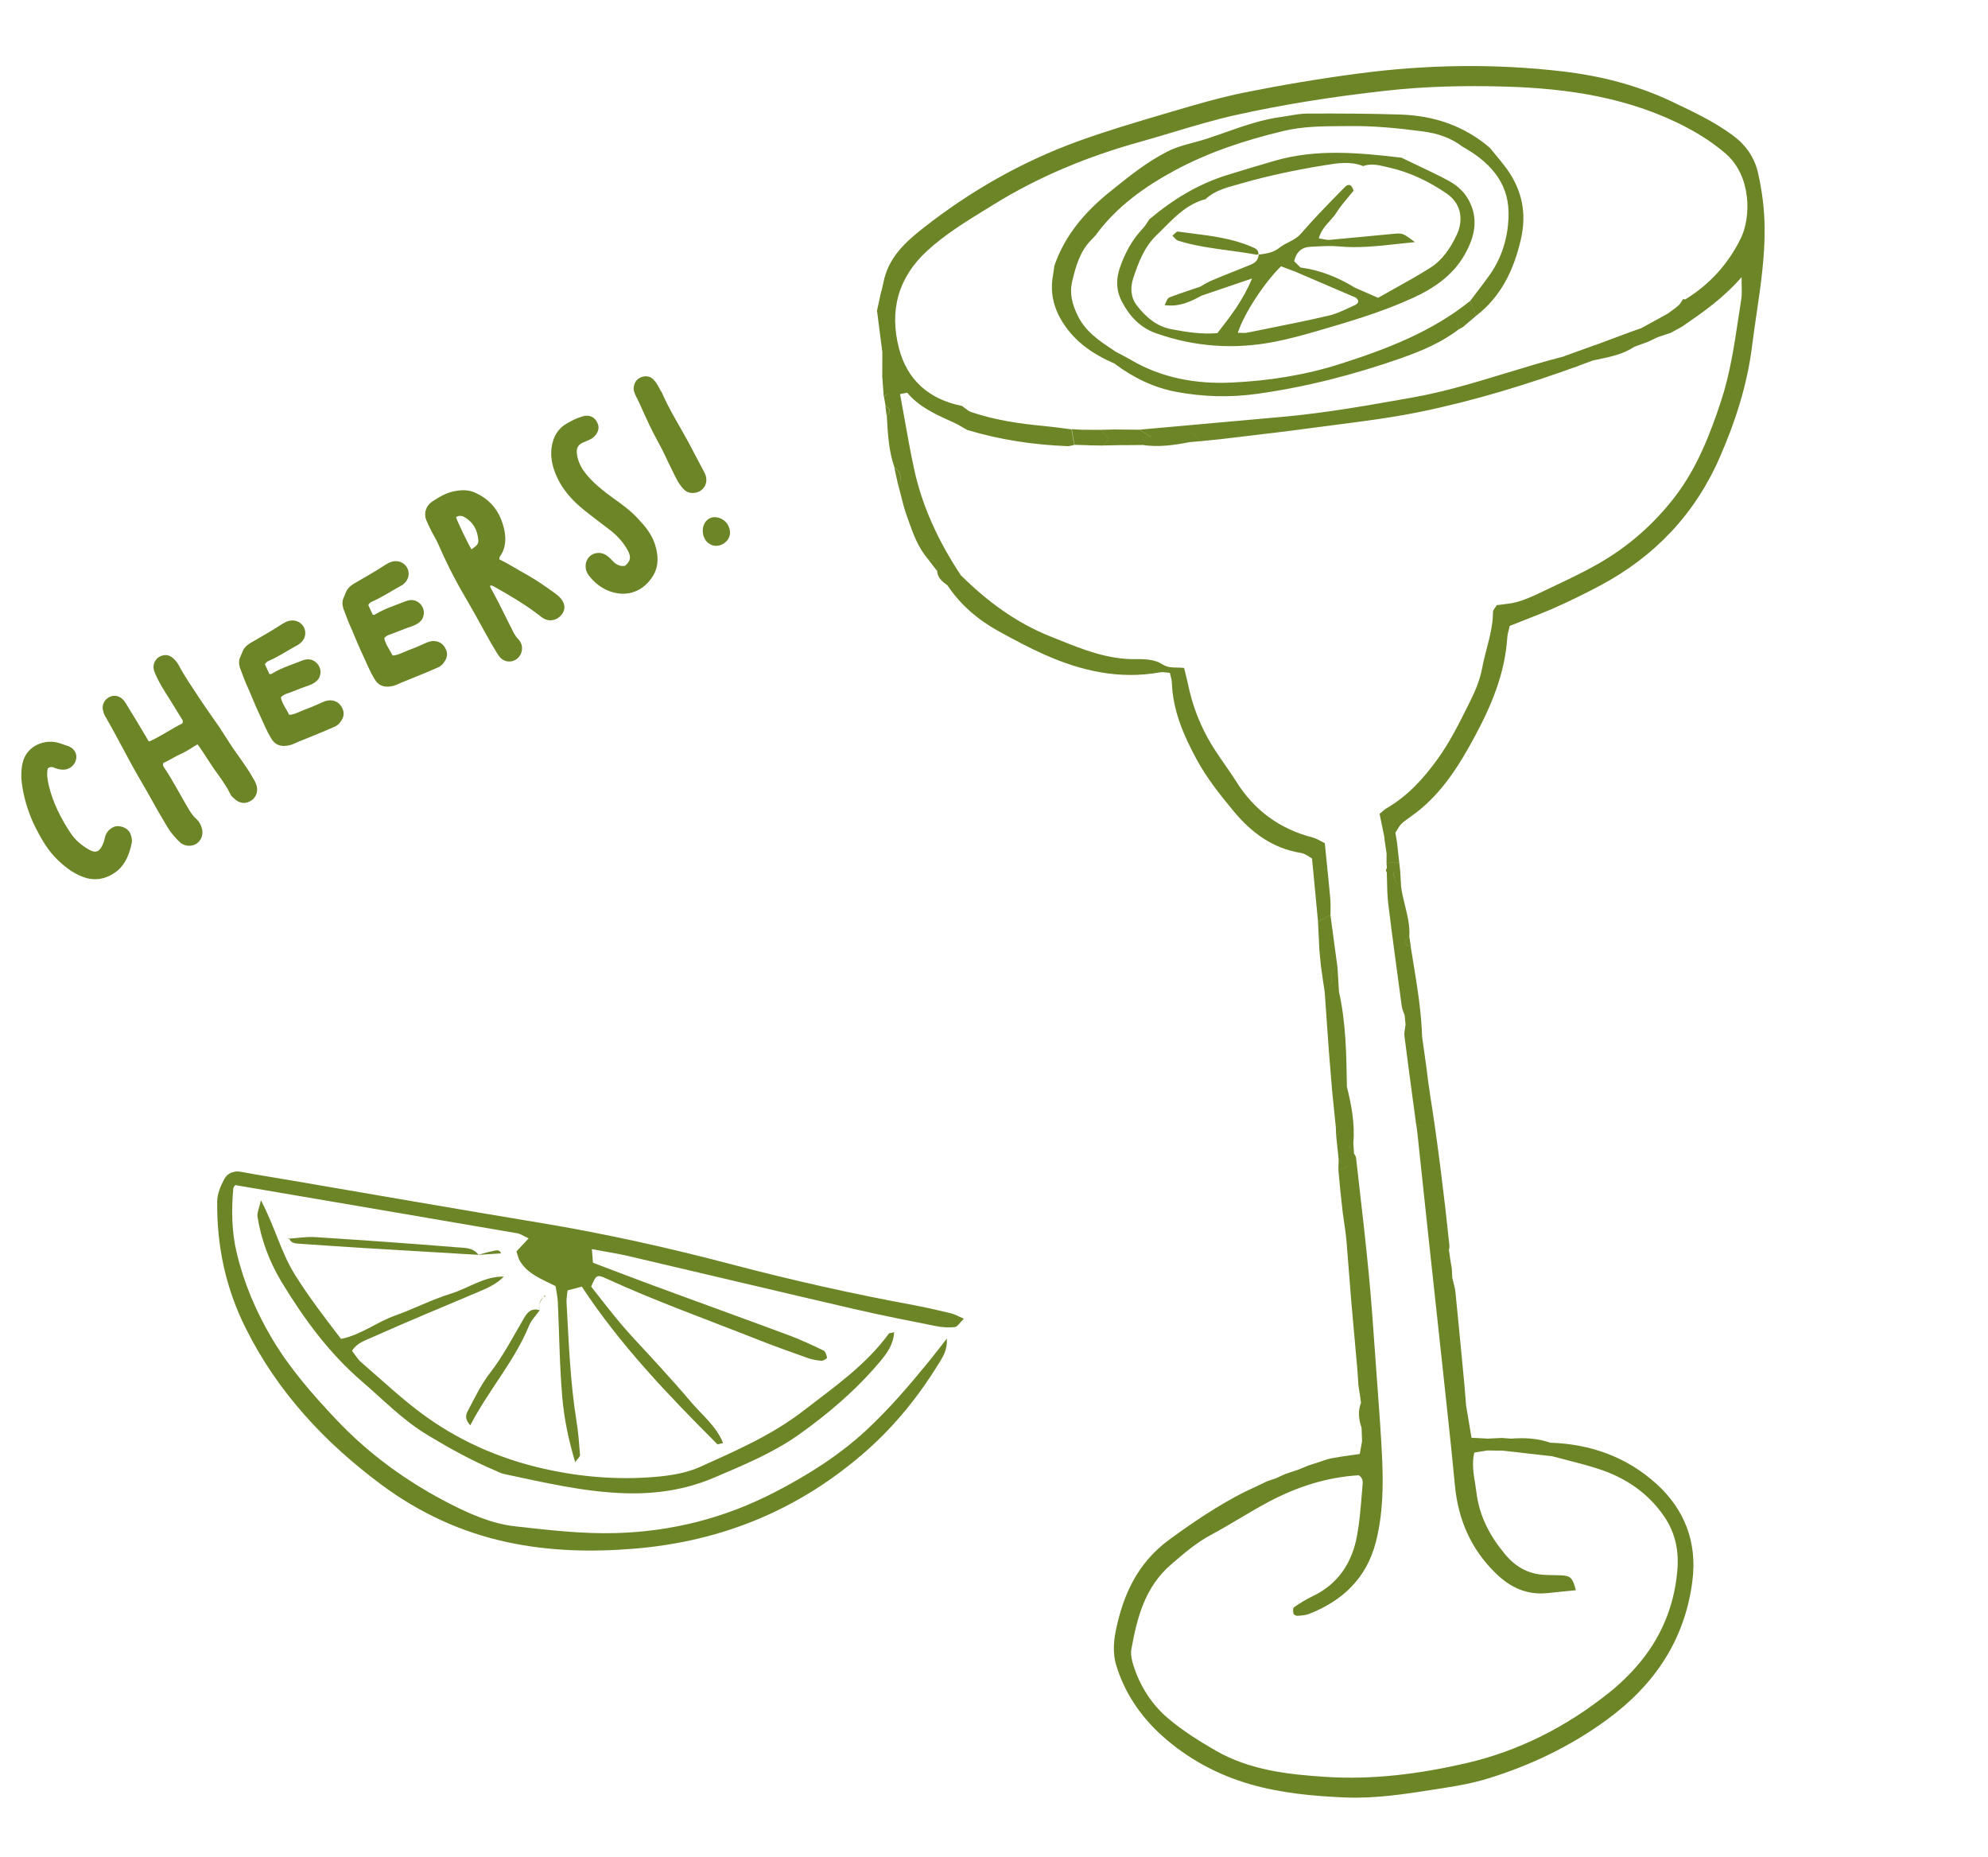
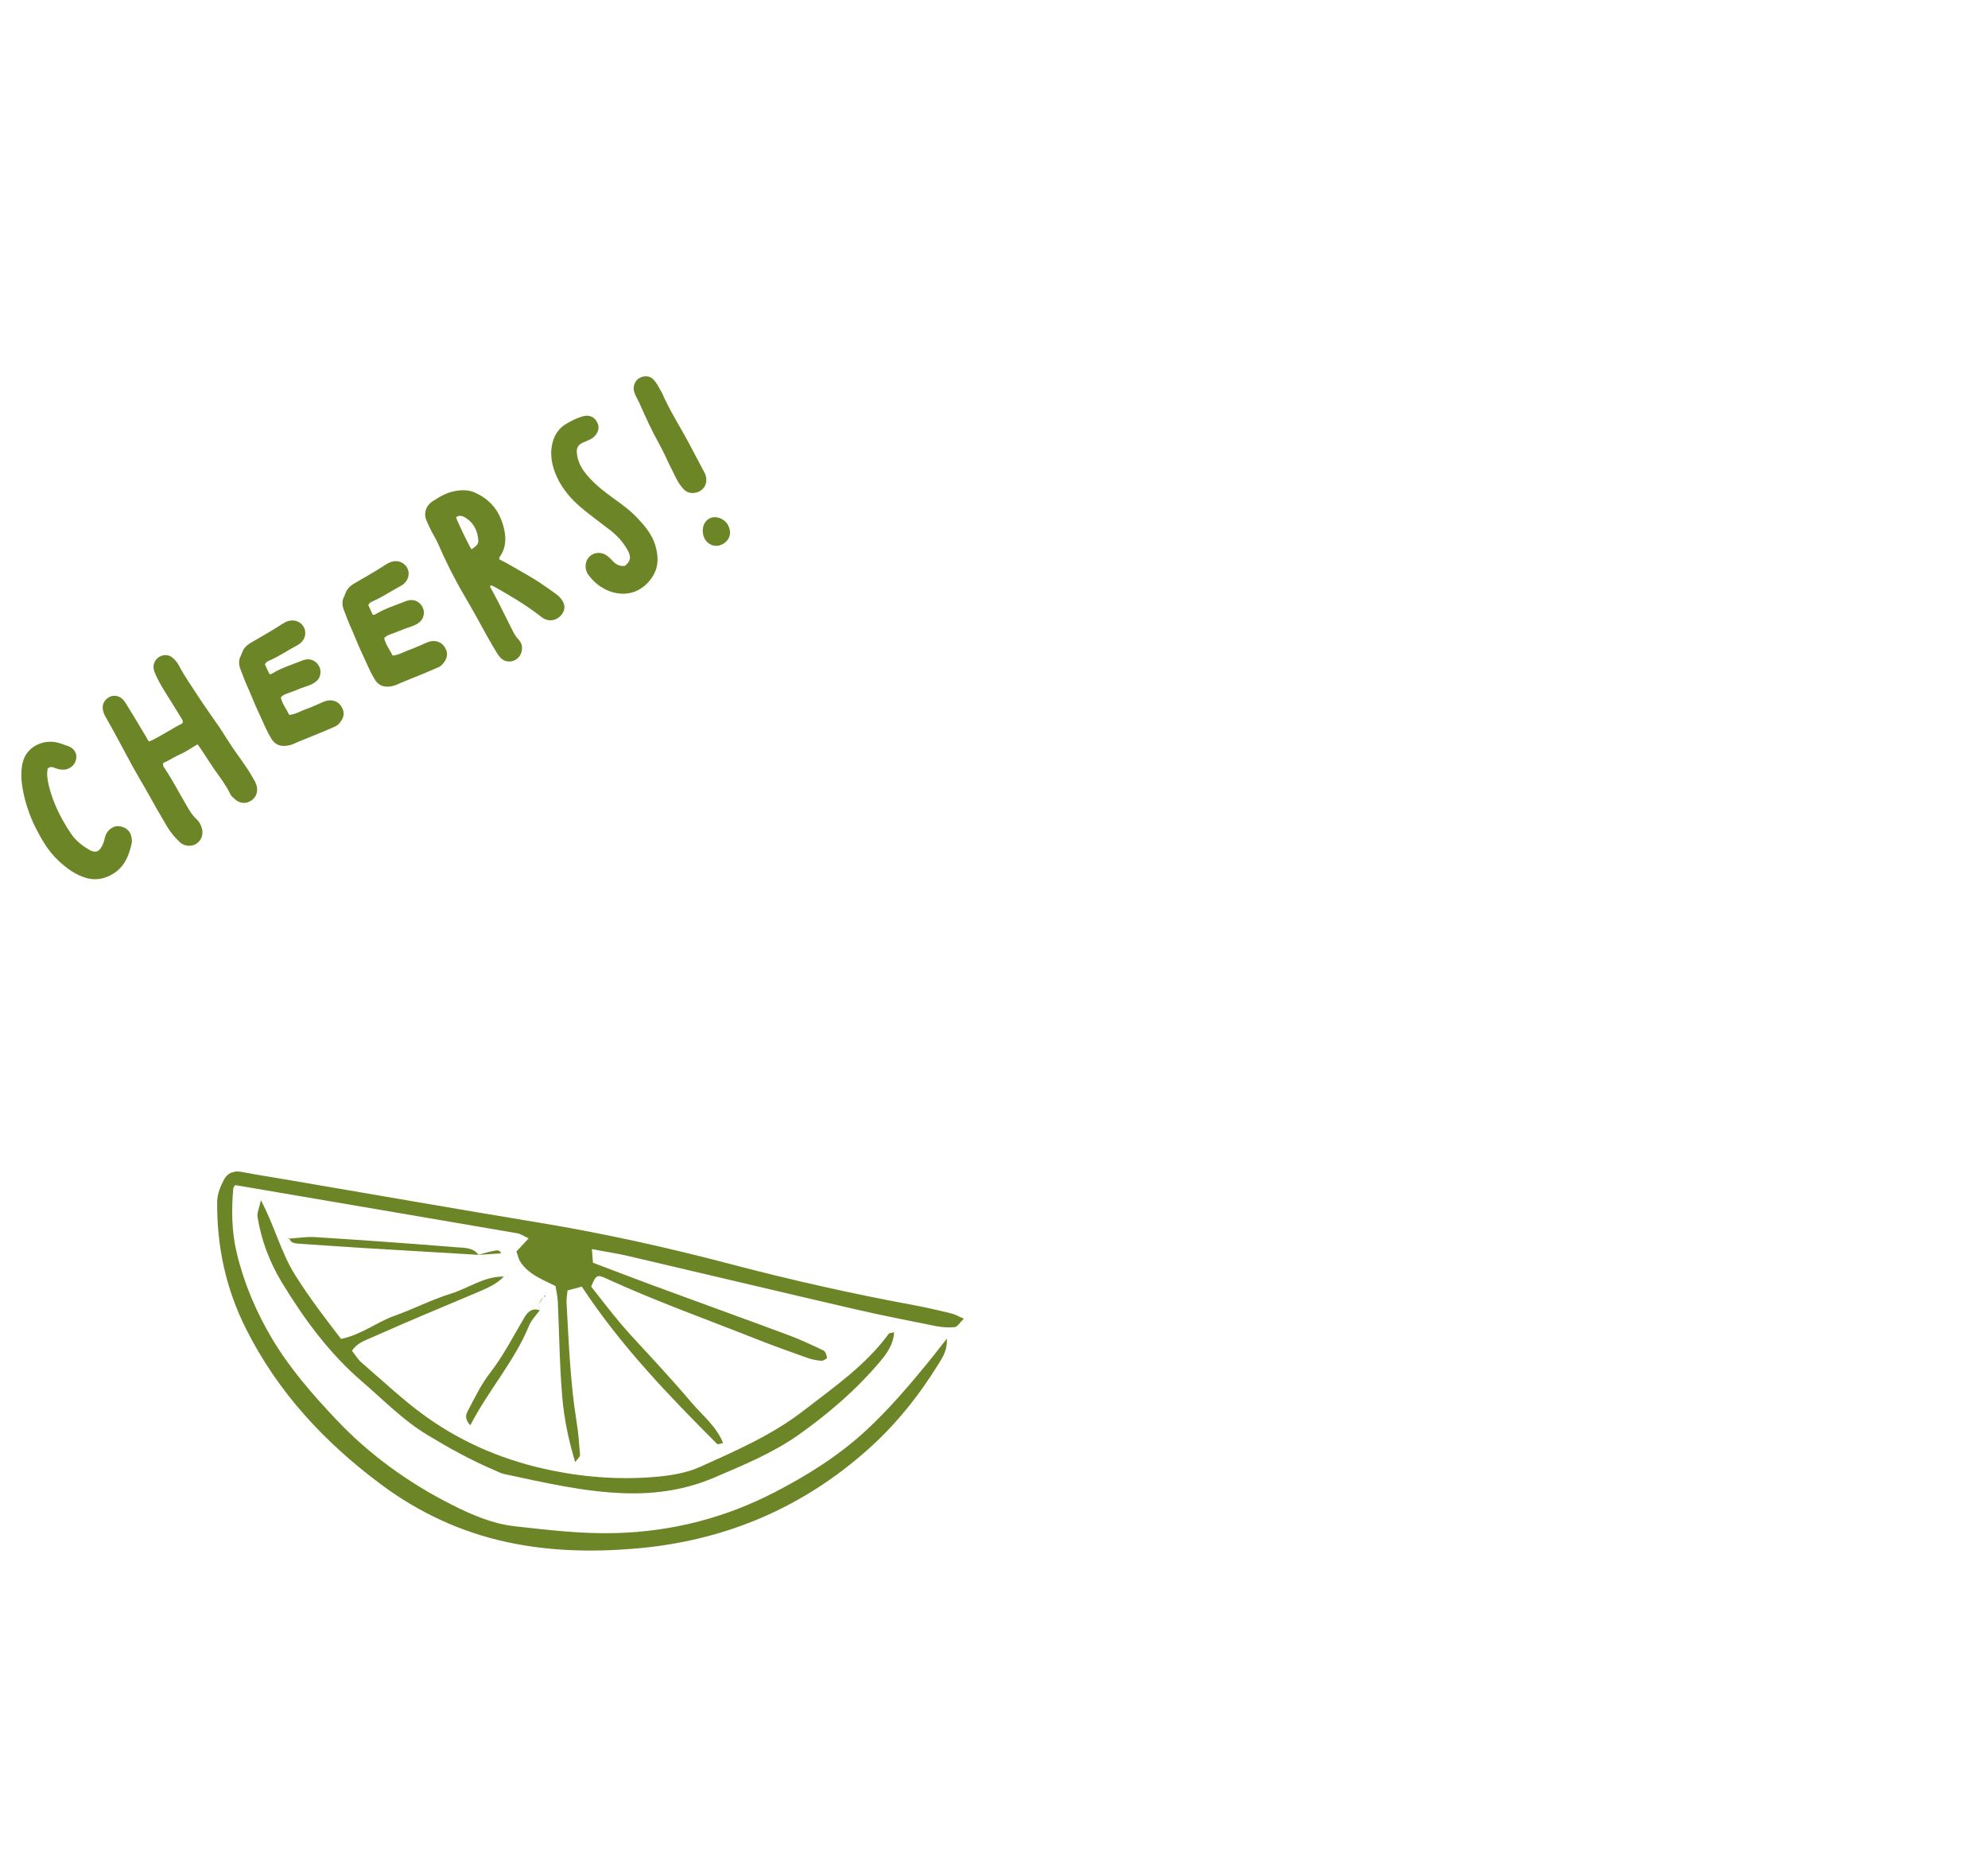
<svg xmlns="http://www.w3.org/2000/svg" width="91" height="85" viewBox="0 0 91 85" fill="none">
  <path d="M5.202 37.851C5.437 37.741 5.87 37.867 5.986 38.199C6.028 38.336 6.055 38.47 6.028 38.598C5.92 39.083 5.757 39.537 5.36 39.865C4.948 40.188 4.477 40.321 3.966 40.191C3.46 40.046 3.05 39.745 2.672 39.389C2.192 38.943 1.884 38.384 1.595 37.816C1.332 37.269 1.145 36.704 1.038 36.106C0.968 35.723 0.946 35.337 1.03 34.94C1.205 34.117 2.077 33.792 2.743 34.02C2.851 34.057 2.96 34.095 3.069 34.132C3.334 34.204 3.506 34.417 3.495 34.659C3.486 34.926 3.291 35.15 3.029 35.213C2.861 35.247 2.695 35.218 2.537 35.159C2.423 35.112 2.319 35.06 2.185 35.174C2.128 35.444 2.176 35.702 2.234 35.955C2.424 36.742 2.784 37.457 3.229 38.124C3.436 38.441 3.725 38.686 4.061 38.879C4.115 38.91 4.156 38.937 4.215 38.953C4.388 39.015 4.511 38.97 4.618 38.809C4.711 38.668 4.77 38.51 4.799 38.344C4.854 38.113 4.985 37.951 5.202 37.851Z" fill="#6C8526" />
  <path d="M11.575 35.603C11.624 35.687 11.681 35.766 11.711 35.861C11.844 36.158 11.751 36.473 11.509 36.637C11.229 36.822 10.941 36.776 10.699 36.529C10.628 36.47 10.567 36.406 10.533 36.325C10.335 35.916 10.053 35.554 9.796 35.192C9.569 34.861 9.361 34.52 9.134 34.19C9.103 34.157 9.081 34.12 9.04 34.069C8.778 34.219 8.531 34.398 8.262 34.515C7.993 34.632 7.747 34.81 7.482 34.913C7.431 35.041 7.498 35.115 7.551 35.185C7.932 35.763 8.248 36.378 8.601 36.973C8.703 37.151 8.82 37.333 8.978 37.478C9.12 37.596 9.208 37.77 9.252 37.956C9.306 38.224 9.205 38.481 8.985 38.62C8.775 38.753 8.47 38.741 8.262 38.574C8.027 38.36 7.83 38.124 7.665 37.858C7.349 37.33 7.037 36.786 6.741 36.247C6.44 35.722 6.129 35.203 5.853 34.677C5.511 34.038 5.176 33.409 4.816 32.782C4.762 32.688 4.732 32.593 4.707 32.483C4.669 32.243 4.773 32.034 4.998 31.905C5.2 31.802 5.429 31.832 5.613 32.001C5.669 32.056 5.727 32.135 5.77 32.209C6.089 32.723 6.394 33.233 6.704 33.752C6.742 33.818 6.766 33.904 6.836 33.938C7.388 33.684 7.867 33.347 8.351 33.107C8.385 33.013 8.363 32.976 8.342 32.938C8.16 32.644 7.979 32.349 7.798 32.055C7.532 31.635 7.251 31.21 7.064 30.733C6.938 30.382 7.15 30.036 7.52 29.986C7.683 29.967 7.832 30.031 7.95 30.15C8.052 30.241 8.126 30.348 8.19 30.46C8.456 30.968 8.783 31.428 9.095 31.908C9.408 32.389 9.749 32.853 10.072 33.328C10.23 33.561 10.37 33.804 10.528 34.037C10.868 34.565 11.273 35.054 11.575 35.603Z" fill="#6C8526" />
  <path d="M12.376 30.214C12.286 30.253 12.191 30.282 12.126 30.407C12.202 30.562 12.264 30.713 12.33 30.85C12.404 30.87 12.445 30.834 12.492 30.807C12.918 30.55 13.398 30.412 13.852 30.226C14.098 30.135 14.328 30.165 14.518 30.367C14.668 30.542 14.709 30.743 14.634 30.96C14.589 31.098 14.487 31.182 14.38 31.255C14.198 31.372 13.988 31.418 13.784 31.497C13.553 31.593 13.307 31.684 13.07 31.77C12.999 31.799 12.924 31.842 12.855 31.918C12.911 32.21 13.108 32.446 13.24 32.719C13.49 32.7 13.706 32.576 13.919 32.491C14.208 32.388 14.496 32.26 14.784 32.132C14.892 32.083 15.011 32.051 15.137 32.054C15.394 32.068 15.566 32.194 15.676 32.43C15.776 32.646 15.729 32.847 15.594 33.025C15.523 33.14 15.412 33.228 15.289 33.274C14.911 33.441 14.538 33.593 14.164 33.745C13.924 33.846 13.687 33.932 13.451 34.042C13.342 34.092 13.233 34.117 13.117 34.133C12.805 34.175 12.567 34.063 12.411 33.792C12.208 33.46 12.067 33.105 11.907 32.761C11.726 32.379 11.563 31.987 11.4 31.595C11.246 31.26 11.11 30.915 10.983 30.564C10.93 30.383 10.924 30.2 11.02 30.02C11.041 29.971 11.067 29.906 11.088 29.857C11.155 29.669 11.283 29.546 11.446 29.439C11.943 29.155 12.449 28.865 12.929 28.552C13.102 28.44 13.305 28.361 13.536 28.416C13.949 28.527 14.106 28.997 13.85 29.331C13.777 29.422 13.694 29.495 13.586 29.545C13.178 29.766 12.8 30.02 12.376 30.214Z" fill="#6C8526" />
  <path d="M17.108 27.5C17.018 27.539 16.923 27.569 16.858 27.693C16.934 27.849 16.996 28 17.062 28.136C17.136 28.156 17.177 28.12 17.224 28.093C17.65 27.837 18.13 27.698 18.584 27.512C18.831 27.421 19.06 27.451 19.25 27.653C19.4 27.829 19.441 28.029 19.366 28.247C19.321 28.385 19.219 28.468 19.112 28.542C18.93 28.659 18.72 28.704 18.516 28.784C18.285 28.879 18.038 28.971 17.802 29.057C17.731 29.085 17.656 29.128 17.587 29.204C17.643 29.496 17.84 29.732 17.972 30.005C18.222 29.986 18.438 29.862 18.651 29.777C18.94 29.674 19.228 29.546 19.515 29.419C19.624 29.369 19.743 29.338 19.869 29.34C20.126 29.355 20.298 29.48 20.408 29.716C20.508 29.933 20.461 30.134 20.326 30.311C20.255 30.426 20.144 30.515 20.021 30.56C19.643 30.727 19.27 30.879 18.896 31.031C18.655 31.132 18.418 31.218 18.183 31.328C18.074 31.378 17.965 31.404 17.849 31.42C17.537 31.462 17.299 31.35 17.143 31.078C16.94 30.746 16.799 30.391 16.639 30.047C16.457 29.666 16.295 29.273 16.132 28.881C15.978 28.547 15.842 28.201 15.715 27.85C15.661 27.67 15.656 27.486 15.752 27.306C15.773 27.257 15.799 27.193 15.82 27.143C15.887 26.955 16.015 26.832 16.178 26.726C16.675 26.441 17.181 26.151 17.661 25.838C17.834 25.727 18.037 25.647 18.268 25.702C18.681 25.814 18.838 26.284 18.581 26.618C18.509 26.709 18.426 26.781 18.318 26.831C17.91 27.053 17.532 27.306 17.108 27.5Z" fill="#6C8526" />
  <path d="M25.42 27.165C25.552 27.264 25.674 27.368 25.754 27.509C25.899 27.762 25.85 28.002 25.635 28.212C25.433 28.403 25.136 28.449 24.895 28.313C24.826 28.278 24.775 28.233 24.709 28.183C24.056 27.674 23.325 27.246 22.59 26.833C22.556 26.816 22.511 26.804 22.467 26.792C22.467 26.792 22.458 26.797 22.448 26.803C22.435 26.823 22.436 26.847 22.438 26.871C22.465 26.918 22.497 26.974 22.524 27.021C22.88 27.663 23.189 28.333 23.526 28.986C23.585 29.089 23.654 29.187 23.741 29.274C23.886 29.439 23.93 29.626 23.87 29.847C23.753 30.25 23.283 30.408 22.964 30.155C22.878 30.092 22.825 29.998 22.761 29.91C22.404 29.331 22.079 28.72 21.75 28.125C21.578 27.825 21.411 27.534 21.245 27.244C20.79 26.472 20.396 25.677 20.045 24.869C19.956 24.671 19.845 24.499 19.747 24.306C19.67 24.151 19.588 23.986 19.521 23.825C19.381 23.495 19.496 23.13 19.828 22.927C20.154 22.715 20.491 22.522 20.895 22.465C21.201 22.413 21.497 22.43 21.771 22.56C22.327 22.814 22.723 23.222 22.943 23.78C23.035 24.026 23.108 24.283 23.128 24.558C23.141 24.862 23.094 25.15 22.916 25.426C22.89 25.466 22.848 25.503 22.854 25.599C23.287 25.811 23.698 26.073 24.118 26.306C24.578 26.565 24.996 26.86 25.42 27.165ZM21.895 24.73C21.863 24.262 21.663 23.892 21.243 23.659C21.133 23.598 21.002 23.586 20.876 23.671C20.921 23.857 21.496 25.033 21.584 25.144C21.827 24.98 21.908 24.884 21.895 24.73Z" fill="#6C8526" />
  <path d="M26.662 19.058C26.98 18.962 27.239 19.088 27.358 19.381C27.452 19.588 27.378 19.83 27.162 20.016C27.088 20.083 26.998 20.122 26.918 20.156C26.828 20.195 26.739 20.234 26.649 20.273C26.465 20.366 26.387 20.51 26.403 20.713C26.426 21.035 26.554 21.323 26.743 21.588C27.11 22.075 27.586 22.45 28.075 22.804C28.474 23.086 28.883 23.387 29.218 23.755C29.538 24.094 29.834 24.459 29.981 24.911C30.134 25.395 30.167 25.887 29.903 26.337C29.483 27.039 28.747 27.361 27.917 27.065C27.522 26.919 27.203 26.666 26.952 26.337C26.769 26.105 26.761 25.786 26.908 25.565C27.104 25.278 27.507 25.221 27.796 25.442C27.901 25.518 27.979 25.61 28.067 25.697C28.221 25.858 28.399 25.93 28.605 25.899C28.86 25.691 28.902 25.505 28.74 25.199C28.545 24.838 28.271 24.534 27.952 24.282C27.547 23.966 27.143 23.675 26.747 23.354C26.286 22.983 25.885 22.566 25.599 22.045C25.343 21.557 25.169 21.035 25.252 20.464C25.321 19.976 25.551 19.595 25.987 19.358C26.203 19.234 26.429 19.129 26.662 19.058Z" fill="#6C8526" />
  <path d="M29.961 17.427C30.1 17.584 30.18 17.787 30.297 17.969C30.637 18.758 31.104 19.486 31.51 20.237C31.749 20.697 32.003 21.162 32.242 21.622C32.469 22.04 32.253 22.487 31.807 22.556C31.601 22.587 31.418 22.53 31.279 22.374C31.052 22.13 30.924 21.842 30.782 21.551C30.564 21.128 30.378 20.674 30.137 20.252C29.834 19.703 29.575 19.143 29.325 18.576C29.263 18.425 29.183 18.285 29.117 18.148C29.04 17.993 28.978 17.841 29.021 17.655C29.071 17.439 29.195 17.307 29.418 17.241C29.638 17.189 29.82 17.247 29.961 17.427ZM32.371 23.801C32.537 23.656 32.739 23.64 32.942 23.711C33.115 23.773 33.233 23.892 33.301 23.99C33.484 24.309 33.441 24.582 33.245 24.782C33.029 24.992 32.738 25.048 32.492 24.902C32.127 24.701 32.049 24.086 32.371 23.801Z" fill="#6C8526" />
  <g clip-path="url(#clip0_920_4818)">
    <path d="M10.767 54.241C15.078 54.978 19.381 55.707 23.681 56.447C23.82 56.47 23.948 56.565 24.2 56.678C23.981 56.913 23.783 57.124 23.64 57.279C23.721 57.51 23.739 57.622 23.794 57.709C24.155 58.31 24.789 58.544 25.43 58.862C25.462 59.087 25.522 59.334 25.534 59.58C25.601 61.04 25.613 62.506 25.739 63.962C25.823 64.928 26.02 65.89 26.329 66.922C26.446 66.755 26.555 66.675 26.551 66.6C26.513 66.092 26.474 65.579 26.393 65.076C26.1 63.269 26.037 61.444 25.933 59.621C25.923 59.444 25.96 59.263 25.98 59.062L26.632 58.888C28.39 61.562 30.585 63.848 32.829 66.093C32.855 66.121 32.957 66.074 33.1 66.049C32.79 65.273 32.146 64.776 31.644 64.184C31.15 63.596 30.632 63.027 30.117 62.458C29.579 61.86 29.015 61.284 28.493 60.676C27.994 60.093 27.53 59.478 27.061 58.889C27.283 58.353 27.328 58.322 27.745 58.514C29.981 59.541 32.298 60.367 34.584 61.273C35.367 61.585 36.16 61.865 36.953 62.148C37.158 62.223 37.379 62.265 37.596 62.282C37.684 62.291 37.863 62.176 37.857 62.143C37.838 62.022 37.783 61.853 37.691 61.809C37.163 61.555 36.626 61.307 36.079 61.103C34.015 60.336 31.944 59.59 29.879 58.829C28.987 58.5 28.1 58.156 27.142 57.794C27.134 57.667 27.117 57.462 27.093 57.172C27.709 57.288 28.245 57.369 28.77 57.49C32.203 58.292 35.631 59.11 39.065 59.905C40.316 60.196 41.576 60.442 42.834 60.693C43.12 60.749 43.421 60.772 43.705 60.74C43.831 60.725 43.938 60.533 44.12 60.355C43.858 60.245 43.703 60.15 43.533 60.111C42.962 59.973 42.39 59.839 41.811 59.732C39.028 59.22 36.273 58.6 33.535 57.881C30.623 57.114 27.683 56.458 24.709 55.966C20.903 55.337 17.103 54.672 13.301 54.023C12.542 53.895 11.779 53.774 11.023 53.632C10.682 53.569 10.408 53.709 10.269 53.961C10.099 54.275 9.946 54.641 9.941 54.99C9.922 57.029 10.329 58.963 11.256 60.809C12.717 63.725 14.861 66.021 17.451 67.949C19.181 69.235 21.104 70.129 23.215 70.583C25.13 70.996 27.074 71.043 29.029 70.882C33.086 70.55 36.651 69.071 39.698 66.369C40.999 65.215 42.075 63.868 42.982 62.393C43.161 62.102 43.368 61.794 43.343 61.264C43.022 61.675 42.789 61.981 42.545 62.28C41.641 63.388 40.718 64.472 39.662 65.453C38.408 66.616 36.986 67.509 35.482 68.288C33.195 69.475 30.767 70.098 28.177 70.169C26.622 70.21 25.096 70.028 23.567 69.857C22.535 69.742 21.575 69.323 20.664 68.863C18.69 67.863 16.91 66.581 15.384 64.965C14.302 63.818 13.267 62.636 12.458 61.277C11.723 60.04 11.168 58.739 10.834 57.337C10.601 56.361 10.593 55.383 10.678 54.394C10.683 54.33 10.749 54.271 10.772 54.236L10.767 54.241Z" fill="#6C8526" />
    <path d="M40.931 60.976C40.806 61.009 40.713 61.006 40.683 61.045C39.625 62.491 38.168 63.494 36.773 64.572C35.337 65.684 33.68 66.402 32.042 67.141C31.483 67.392 30.842 67.51 30.224 67.575C28.571 67.74 26.931 67.639 25.295 67.31C23.176 66.883 21.222 66.077 19.48 64.825C18.442 64.08 17.511 63.192 16.541 62.356C16.38 62.219 16.271 62.028 16.113 61.827C16.341 61.459 16.722 61.351 17.028 61.212C18.634 60.494 20.258 59.822 21.879 59.138C22.304 58.958 22.729 58.775 23.062 58.43C22.155 58.411 21.442 58.965 20.629 59.214C19.754 59.483 18.932 59.912 18.071 60.219C17.243 60.51 16.542 61.093 15.611 61.282C14.875 60.326 14.151 59.38 13.509 58.358C12.866 57.334 12.586 56.158 11.943 54.934C11.862 55.306 11.761 55.51 11.788 55.693C11.957 56.75 12.334 57.754 12.882 58.662C13.903 60.35 15.07 61.945 16.584 63.242C17.554 64.075 18.444 65.002 19.554 65.671C20.558 66.277 21.578 66.847 22.663 67.302C22.798 67.357 22.93 67.435 23.071 67.464C24.903 67.851 26.72 68.287 28.61 68.345C30.035 68.39 31.397 68.183 32.702 67.625C34.016 67.061 35.342 66.522 36.527 65.69C37.913 64.712 39.189 63.616 40.281 62.322C40.599 61.943 40.899 61.531 40.928 60.977L40.931 60.976Z" fill="#6C8526" />
    <path d="M21.901 57.43C21.648 57.087 21.245 57.116 20.901 57.088C18.744 56.911 16.585 56.76 14.426 56.622C14.028 56.596 13.621 56.667 13.222 56.692L13.231 56.657C13.29 56.876 13.467 56.907 13.651 56.921C14.629 56.987 15.607 57.057 16.585 57.117C18.359 57.226 20.133 57.328 21.909 57.434L21.907 57.428L21.901 57.43Z" fill="#6C8526" />
    <path d="M24.707 59.969C24.36 59.856 24.163 60.026 23.998 60.31C23.495 61.159 23.044 62.047 22.444 62.821C22.007 63.383 21.721 64 21.398 64.608C21.287 64.821 21.322 65.01 21.528 65.236C22.356 63.631 23.549 62.307 24.219 60.671C24.324 60.412 24.544 60.199 24.709 59.965L24.707 59.969Z" fill="#6C8526" />
    <path d="M21.906 57.435C22.249 57.412 22.596 57.389 22.935 57.364C22.861 57.157 22.674 57.242 22.519 57.27C22.311 57.31 22.109 57.374 21.901 57.43L21.903 57.435L21.906 57.435Z" fill="#6C8526" />
    <path d="M24.95 59.335C24.712 59.473 24.631 59.684 24.707 59.969C24.596 59.673 24.79 59.485 24.958 59.292L24.948 59.339L24.95 59.335Z" fill="#6C8526" />
    <path d="M13.221 56.689L13.165 56.716C13.165 56.716 13.229 56.658 13.232 56.657C13.234 56.657 13.224 56.688 13.224 56.688L13.221 56.689Z" fill="#6C8526" />
    <path d="M24.961 59.291C24.942 59.303 24.924 59.31 24.905 59.322C24.92 59.327 24.931 59.334 24.948 59.339L24.961 59.291Z" fill="#6C8526" />
  </g>
-   <path fill-rule="evenodd" clip-rule="evenodd" d="M40.488 12.72C40.753 11.711 41.484 11.05 42.257 10.442C44.416 8.744 46.78 7.397 49.364 6.459C50.689 5.979 52.045 5.579 53.397 5.181L53.397 5.181L53.417 5.175L53.664 5.102C54.768 4.778 55.874 4.454 57.001 4.227C58.709 3.885 60.435 3.596 62.163 3.368C65.273 2.954 68.4 2.903 71.511 3.266C73.242 3.467 74.935 3.892 76.536 4.653L76.627 4.697C77.551 5.136 78.465 5.571 79.297 6.179C79.917 6.634 80.314 7.201 80.479 7.938C80.661 8.755 80.767 9.575 80.775 10.421C80.789 11.757 80.597 13.064 80.405 14.372L80.405 14.372L80.405 14.372L80.405 14.373L80.405 14.373L80.405 14.373L80.405 14.373L80.405 14.373L80.405 14.373L80.405 14.373L80.405 14.374L80.405 14.374L80.405 14.374L80.405 14.374L80.405 14.374L80.405 14.374L80.405 14.374L80.405 14.375L80.404 14.375L80.404 14.375L80.404 14.375L80.404 14.375L80.404 14.376C80.333 14.861 80.262 15.348 80.201 15.835C79.977 17.621 79.436 19.301 78.72 20.935C77.585 23.535 75.738 25.472 73.245 26.801C72.574 27.159 71.89 27.496 71.193 27.805C70.755 28 70.308 28.175 69.84 28.358L69.839 28.358C69.601 28.451 69.358 28.546 69.107 28.648C69.098 28.69 69.085 28.738 69.072 28.79C69.04 28.913 69.002 29.059 68.993 29.208C68.882 30.845 68.259 32.316 67.497 33.727C66.806 35.008 66.037 36.245 64.862 37.165C64.774 37.234 64.682 37.299 64.591 37.364L64.591 37.364C64.445 37.468 64.3 37.571 64.169 37.688C64.082 37.766 64.021 37.869 63.96 37.973C63.931 38.02 63.903 38.068 63.873 38.113L63.873 38.113L63.949 38.565L63.949 38.567L63.952 38.568L63.95 38.568L63.949 38.568L63.949 38.568C63.981 38.867 64.013 39.166 64.048 39.465C63.929 39.467 63.809 39.47 63.693 39.468C63.655 39.402 63.618 39.336 63.582 39.27C63.545 39.204 63.509 39.138 63.471 39.072L63.387 38.502L63.384 38.501C63.375 38.42 63.367 38.343 63.361 38.262L63.358 38.263C63.31 38.025 63.26 37.785 63.213 37.555L63.213 37.555L63.15 37.249C63.205 37.205 63.249 37.166 63.289 37.132L63.289 37.132C63.354 37.075 63.404 37.031 63.462 36.998C64.427 36.441 65.153 35.645 65.8 34.748C66.367 33.965 66.792 33.109 67.218 32.253L67.218 32.253L67.296 32.096C67.538 31.615 67.75 31.095 67.847 30.571C67.902 30.272 67.978 29.978 68.055 29.684C68.198 29.136 68.34 28.589 68.341 28.012C68.34 27.951 68.383 27.891 68.434 27.819L68.434 27.819C68.461 27.782 68.489 27.742 68.515 27.697C68.608 27.684 68.703 27.673 68.799 27.662C69.019 27.636 69.244 27.61 69.457 27.549C69.805 27.448 70.142 27.3 70.469 27.145C70.668 27.049 70.869 26.954 71.069 26.859L71.07 26.859C71.758 26.533 72.448 26.207 73.108 25.833C74.516 25.038 75.726 23.979 76.7 22.696C77.679 21.409 78.269 19.9 78.772 18.383C79.187 17.13 79.384 15.819 79.581 14.511L79.581 14.511C79.622 14.239 79.663 13.966 79.706 13.695C79.734 13.518 79.73 13.336 79.725 13.102L79.725 13.102L79.725 13.102C79.722 12.98 79.719 12.844 79.72 12.686C78.853 13.674 77.93 14.308 77.008 14.941C76.934 14.982 76.86 15.023 76.786 15.065L76.786 15.065C76.683 15.121 76.581 15.178 76.477 15.235L76.476 15.235C76.275 15.302 76.074 15.368 75.876 15.434L75.876 15.434C75.792 15.475 75.708 15.516 75.623 15.556L75.622 15.557L75.622 15.557L75.622 15.557L75.621 15.557L75.621 15.557C75.562 15.585 75.504 15.613 75.444 15.642L75.445 15.642C75.341 15.679 75.238 15.717 75.134 15.754C75.031 15.792 74.927 15.829 74.824 15.866L74.72 15.163L75.13 15.02L75.13 15.019C75.332 14.908 75.533 14.798 75.734 14.688L75.735 14.687L75.737 14.687C75.937 14.577 76.138 14.467 76.338 14.357L76.338 14.356C76.389 14.317 76.442 14.28 76.494 14.243C76.608 14.161 76.722 14.079 76.827 13.986C76.888 13.93 76.935 13.856 76.982 13.783C77.003 13.75 77.024 13.717 77.046 13.686C77.059 13.688 77.074 13.691 77.087 13.695C77.113 13.702 77.138 13.708 77.152 13.698C78.258 13.019 79.1 12.087 79.675 10.931C80.172 9.93 80.172 8.026 78.966 7.008C78.446 6.566 77.861 6.18 77.258 5.86C74.659 4.48 71.823 4.049 68.931 3.964C67.081 3.909 65.23 3.949 63.382 4.158C61.063 4.418 58.763 4.771 56.49 5.282C55.546 5.495 54.616 5.774 53.687 6.053C53.187 6.203 52.687 6.353 52.184 6.493C49.825 7.149 47.581 8.064 45.495 9.355C45.382 9.425 45.269 9.494 45.156 9.563L45.156 9.563C44.216 10.14 43.278 10.716 42.452 11.469C41.102 12.7 40.707 14.223 41.147 15.932C41.52 17.393 42.532 18.281 44.031 18.578C44.079 18.61 44.124 18.645 44.169 18.68L44.169 18.68C44.265 18.755 44.359 18.828 44.467 18.864C45.536 19.225 46.641 19.39 47.759 19.495C48.055 19.523 48.351 19.561 48.648 19.599L48.648 19.6L48.648 19.6L48.649 19.6L48.649 19.6L48.649 19.6L48.649 19.6L48.65 19.6L48.65 19.6L48.65 19.6L48.65 19.6L48.651 19.6C48.784 19.617 48.917 19.634 49.05 19.651C49.07 19.77 49.09 19.889 49.11 20.009C49.13 20.128 49.15 20.247 49.171 20.366C49.138 20.372 49.104 20.38 49.071 20.388C48.998 20.406 48.925 20.424 48.853 20.419C47.297 20.361 45.771 20.126 44.28 19.681C44.207 19.641 44.134 19.599 44.062 19.557C43.924 19.477 43.787 19.398 43.643 19.333L43.529 19.281C42.796 18.95 42.062 18.617 41.529 17.975L41.528 17.973L41.198 18.039L41.2 18.039C41.266 18.393 41.329 18.747 41.392 19.102L41.392 19.102C41.532 19.89 41.673 20.678 41.841 21.46C42.221 23.218 42.982 24.815 43.968 26.309L43.962 26.31L43.962 26.31C45.159 27.496 46.482 28.491 48.064 29.123C48.18 29.169 48.296 29.216 48.411 29.262C49.575 29.731 50.732 30.197 52.032 30.169C52.42 30.161 52.882 30.191 53.188 30.394C53.422 30.549 53.649 30.552 53.892 30.555C53.991 30.556 54.093 30.558 54.2 30.57C54.222 30.664 54.245 30.754 54.268 30.843C54.309 31.004 54.348 31.159 54.381 31.317C54.557 32.175 54.851 32.982 55.273 33.76C55.507 34.19 55.782 34.586 56.057 34.981C56.235 35.237 56.413 35.492 56.579 35.756C57.415 37.094 58.571 37.936 60.085 38.332C60.222 38.367 60.349 38.436 60.47 38.502L60.47 38.502C60.529 38.534 60.586 38.565 60.642 38.59C60.673 38.909 60.705 39.221 60.736 39.53C60.791 40.068 60.845 40.594 60.893 41.12C60.908 41.288 60.906 41.458 60.904 41.627L60.904 41.627C60.904 41.71 60.903 41.794 60.904 41.877L60.338 42.178L60.332 42.185L60.332 42.185L60.332 42.184L60.332 42.182L60.332 42.181L60.332 42.179C60.242 41.243 60.153 40.306 60.057 39.288C60.02 39.268 59.978 39.242 59.934 39.214C59.822 39.142 59.689 39.059 59.548 39.038C58.246 38.831 57.269 38.095 56.464 37.121C55.84 36.369 55.233 35.605 54.76 34.73C54.163 33.624 53.685 32.506 53.641 31.233C53.637 31.136 53.612 31.042 53.585 30.94C53.573 30.893 53.56 30.846 53.549 30.795C53.498 30.792 53.449 30.786 53.4 30.78L53.4 30.78L53.4 30.78L53.4 30.78C53.297 30.768 53.198 30.756 53.106 30.772C51.249 31.105 49.516 30.719 47.817 29.964C47.084 29.639 46.384 29.261 45.688 28.876C44.759 28.362 43.961 27.679 43.365 26.785L43.378 26.785L43.366 26.785C43.133 26.623 42.916 26.446 42.897 26.129C42.917 25.826 42.843 25.597 42.483 25.592C42.021 25.061 41.791 24.411 41.563 23.765L41.563 23.764C41.541 23.703 41.52 23.641 41.498 23.58C41.39 23.279 41.313 22.968 41.236 22.658C41.2 22.516 41.165 22.375 41.127 22.235C41.291 21.91 41.273 21.621 40.946 21.402C40.685 20.658 40.642 19.885 40.598 19.109L40.593 19.017C40.783 18.847 40.774 18.704 40.539 18.592C40.527 18.518 40.514 18.446 40.501 18.373L40.501 18.373C40.488 18.301 40.475 18.228 40.462 18.155C40.543 18.064 40.632 18.024 40.725 18.009C40.628 18.022 40.536 18.062 40.453 18.156L40.39 17.297L40.385 17.297C40.385 17.095 40.386 16.892 40.387 16.69L40.387 16.69C40.387 16.518 40.388 16.347 40.388 16.176L40.392 16.141L40.149 14.255C40.146 14.252 40.142 14.249 40.139 14.245L40.139 14.245C40.208 13.938 40.276 13.63 40.34 13.319L40.352 13.312C40.374 13.214 40.396 13.116 40.419 13.019C40.44 12.926 40.462 12.834 40.482 12.74L40.476 12.722L40.487 12.72L40.487 12.72L40.487 12.72L40.488 12.72ZM57.552 68.012C57.625 67.977 57.698 67.942 57.77 67.908L57.772 67.907C57.844 67.873 57.916 67.838 57.988 67.803C58.004 67.817 58.02 67.829 58.035 67.839C58.02 67.829 58.005 67.817 57.989 67.803C58.055 67.781 58.122 67.758 58.188 67.735C58.254 67.713 58.32 67.69 58.386 67.668L58.386 67.668C58.459 67.634 58.532 67.601 58.606 67.568C58.679 67.535 58.752 67.502 58.824 67.468L58.823 67.468C58.924 67.435 59.026 67.4 59.128 67.366C59.229 67.332 59.331 67.298 59.432 67.264C59.344 67.402 59.232 67.481 59.097 67.499C59.233 67.481 59.346 67.403 59.434 67.264C59.506 67.233 59.579 67.203 59.652 67.174C59.725 67.144 59.797 67.114 59.869 67.084L59.868 67.083C59.94 67.059 60.012 67.036 60.084 67.013C60.145 66.994 60.205 66.974 60.267 66.954C60.227 67.067 60.175 67.141 60.105 67.163C60.175 67.142 60.228 67.067 60.269 66.953C60.343 66.93 60.416 66.905 60.489 66.88L60.489 66.88C60.643 66.827 60.796 66.774 60.954 66.745C61.24 66.689 61.529 66.649 61.84 66.605L61.84 66.605L61.84 66.605L61.84 66.605L61.84 66.605L61.84 66.605L61.84 66.605L61.841 66.605L61.841 66.605L61.841 66.605L61.841 66.605L61.841 66.605L61.841 66.605L61.841 66.605L61.841 66.605L61.841 66.605L61.841 66.605L61.842 66.605L61.842 66.605L61.842 66.605L61.842 66.605L61.842 66.605L61.842 66.605L61.842 66.605L61.842 66.605L61.842 66.605L61.842 66.605L61.843 66.605L61.843 66.605L61.843 66.605L61.843 66.605L61.843 66.605L61.843 66.605L61.843 66.605L61.843 66.605L61.843 66.605L61.844 66.605L61.844 66.605L61.844 66.605L61.844 66.605L61.844 66.605L61.844 66.605L61.844 66.605C61.973 66.587 62.105 66.568 62.242 66.548C62.254 66.482 62.267 66.413 62.28 66.341L62.28 66.341L62.28 66.341C62.302 66.222 62.325 66.098 62.347 65.974L62.348 65.973L62.346 65.914C62.34 65.724 62.334 65.536 62.325 65.345L62.325 65.345C62.196 64.971 62.15 64.597 62.296 64.216L62.3 64.213C62.279 64.074 62.262 63.936 62.244 63.797L62.243 63.788C62.273 63.793 62.308 63.796 62.344 63.798L62.344 63.798C62.403 63.803 62.462 63.807 62.493 63.823C62.463 63.805 62.401 63.8 62.34 63.796L62.339 63.796C62.304 63.793 62.268 63.791 62.238 63.785L62.173 63.347L62.177 63.343C62.171 63.239 62.164 63.135 62.157 63.03C62.149 62.925 62.142 62.819 62.136 62.715L62.135 62.714C62.09 62.2 62.044 61.687 61.998 61.173C61.952 60.66 61.906 60.146 61.86 59.633L61.86 59.633L61.827 59.22C61.945 59.287 61.999 59.359 61.992 59.436C61.999 59.359 61.945 59.287 61.827 59.22L61.635 56.802L61.635 56.802C61.627 56.729 61.619 56.658 61.611 56.586L61.611 56.586L61.611 56.586C61.602 56.514 61.594 56.443 61.587 56.37C61.705 56.429 61.767 56.494 61.775 56.566C61.767 56.494 61.705 56.428 61.587 56.37C61.565 56.224 61.545 56.078 61.525 55.932L61.525 55.932C61.505 55.786 61.485 55.64 61.463 55.495L61.463 55.495L61.369 54.646L61.368 54.646C61.351 54.463 61.333 54.28 61.316 54.097C61.299 53.913 61.282 53.73 61.264 53.547C61.296 53.538 61.328 53.529 61.36 53.521C61.431 53.504 61.502 53.486 61.566 53.453C61.617 53.428 61.691 53.336 61.69 53.308C61.686 53.339 61.615 53.424 61.567 53.45C61.504 53.483 61.433 53.501 61.361 53.519L61.361 53.519C61.329 53.526 61.296 53.535 61.264 53.544C61.27 53.393 61.275 53.239 61.277 53.088L61.279 53.087L61.165 52.005C61.28 51.913 61.33 51.824 61.297 51.737C61.327 51.823 61.277 51.912 61.165 52.002L61.163 51.965C61.159 51.838 61.154 51.713 61.146 51.587L60.965 49.803L60.968 49.803L60.968 49.803C60.927 49.299 60.887 48.796 60.843 48.292C60.919 48.23 60.965 48.169 60.978 48.111C60.964 48.168 60.918 48.228 60.842 48.289C60.837 48.217 60.831 48.144 60.826 48.072L60.826 48.072C60.822 48.005 60.817 47.939 60.812 47.873L60.812 47.873C60.783 47.475 60.755 47.076 60.727 46.677L60.727 46.676L60.727 46.675L60.727 46.674L60.727 46.673L60.727 46.672L60.727 46.671L60.727 46.67L60.727 46.669L60.727 46.668L60.727 46.667L60.727 46.666L60.727 46.664L60.726 46.663C60.698 46.259 60.67 45.856 60.641 45.452L60.649 45.451L60.645 45.451L60.583 45.029L60.58 45.028C60.536 44.737 60.497 44.448 60.457 44.156L60.455 44.147L60.458 44.145C60.448 44.041 60.438 43.936 60.428 43.831C60.418 43.727 60.408 43.623 60.399 43.519L60.396 43.517L60.331 42.185L60.334 42.185C60.428 42.134 60.523 42.084 60.617 42.034C60.712 41.984 60.806 41.934 60.9 41.883C61.008 42.675 61.115 43.463 61.22 44.255C60.972 44.341 60.937 44.536 60.964 44.763C60.993 45.002 60.902 45.066 60.763 45.061C60.903 45.068 60.996 45.005 60.967 44.762C60.939 44.536 60.975 44.34 61.223 44.255C61.234 44.447 61.246 44.639 61.257 44.832C61.268 45.008 61.279 45.185 61.289 45.362L61.28 45.364L61.285 45.363C61.608 46.787 61.63 48.234 61.653 49.68L61.653 49.723L61.65 49.723C61.863 50.579 62.027 51.442 61.947 52.329C61.652 52.559 61.652 52.599 61.975 52.788C61.985 52.809 61.998 52.828 62.011 52.848C62.039 52.893 62.066 52.937 62.071 52.983C62.115 53.376 62.161 53.769 62.206 54.162C62.364 55.538 62.522 56.914 62.654 58.293C62.774 59.538 62.862 60.786 62.949 62.031C62.966 62.272 62.983 62.514 63.001 62.755C63.02 63.022 63.04 63.29 63.06 63.557C63.139 64.632 63.219 65.706 63.268 66.783C63.324 68.055 63.298 69.333 62.979 70.577C62.556 72.227 61.464 73.266 59.917 73.87C59.772 73.926 59.609 73.938 59.45 73.95L59.45 73.95L59.383 73.955C59.325 73.96 59.222 73.902 59.209 73.861C59.189 73.766 59.174 73.602 59.227 73.567C59.495 73.383 59.773 73.207 60.065 73.068C61.251 72.509 61.887 71.537 62.117 70.293C62.226 69.704 62.276 69.104 62.326 68.505L62.326 68.505C62.339 68.344 62.353 68.182 62.367 68.021L62.369 68C62.384 67.836 62.402 67.647 62.195 67.522C60.741 67.608 59.369 68.05 58.077 68.736C57.622 68.978 57.178 69.241 56.734 69.504L56.734 69.504L56.734 69.504L56.733 69.504C56.303 69.759 55.872 70.015 55.431 70.251C54.763 70.608 54.205 71.089 53.638 71.578L53.6 71.611C52.41 72.638 52.051 74.032 51.789 75.477C51.747 75.713 51.806 75.987 51.881 76.222C52.185 77.178 52.72 78.016 53.475 78.654C54.135 79.213 54.882 79.683 55.637 80.118C57.191 81.014 58.931 81.215 60.679 81.327C62.84 81.468 64.972 81.19 67.072 80.71C69.522 80.152 71.719 79.025 73.673 77.459C74.29 76.963 74.867 76.38 75.338 75.743C76.192 74.585 76.677 73.254 76.785 71.805C76.848 70.948 76.681 70.153 76.187 69.422C75.437 68.32 74.399 67.629 73.157 67.227C72.673 67.07 72.18 66.943 71.687 66.817L71.687 66.817L71.686 66.817L71.686 66.817C71.477 66.763 71.267 66.709 71.059 66.653C70.757 66.619 70.457 66.585 70.156 66.55L70.153 66.55C69.853 66.515 69.554 66.481 69.254 66.447L69.254 66.447L68.792 66.396L68.448 66.392L68.103 66.387L68.103 66.384C67.966 66.404 67.832 66.427 67.696 66.45L67.696 66.45L67.696 66.45L67.696 66.45L67.696 66.45L67.696 66.45L67.696 66.45L67.695 66.45L67.695 66.45L67.695 66.45L67.695 66.45L67.695 66.45L67.695 66.45L67.695 66.45L67.695 66.45L67.695 66.45L67.694 66.45L67.694 66.45L67.694 66.45L67.694 66.45L67.694 66.45L67.694 66.45L67.694 66.45L67.694 66.45L67.693 66.45L67.693 66.45L67.693 66.45L67.693 66.45L67.693 66.45C67.624 66.462 67.555 66.473 67.486 66.484L67.486 66.487L67.358 65.807L67.362 65.807C67.593 65.819 67.823 65.83 68.05 65.842L68.051 65.846L68.755 65.815L68.755 65.815L68.755 65.815L68.757 65.815L68.757 65.815C68.893 65.826 69.029 65.836 69.168 65.846L69.168 65.846C69.777 65.799 70.379 65.827 70.961 66.032C72.802 66.091 74.465 66.683 75.826 67.919C77.11 69.083 77.687 70.578 77.473 72.326C77.136 75.05 75.735 77.118 73.549 78.715C71.889 79.927 70.069 80.798 68.116 81.4C67.458 81.602 66.774 81.731 66.093 81.835C65.967 81.854 65.842 81.874 65.717 81.894L65.717 81.894L65.717 81.894L65.716 81.894L65.716 81.894L65.716 81.894C64.335 82.112 62.953 82.329 61.546 82.268C60.094 82.206 58.653 82.072 57.245 81.669C55.716 81.23 54.347 80.483 53.178 79.431C52.2 78.548 51.457 77.448 51.081 76.171C50.945 75.706 50.971 75.153 51.068 74.672C51.404 73.001 52.066 71.537 53.523 70.468C54.639 69.653 55.773 68.889 57.004 68.268L57.031 68.269L57.007 68.268C57.097 68.225 57.189 68.183 57.28 68.14C57.37 68.098 57.46 68.056 57.549 68.014L57.549 68.013L57.552 68.012ZM71.053 66.618C71.026 66.434 70.996 66.251 70.966 66.067C70.994 66.251 71.023 66.434 71.053 66.618ZM66.347 57.005C66.101 54.677 65.818 52.352 65.451 50.036L65.454 50.036L65.452 50.034L65.361 49.416L65.362 49.414C65.352 49.337 65.343 49.261 65.334 49.185L65.334 49.185L65.334 49.185L65.334 49.185C65.325 49.108 65.317 49.032 65.307 48.956C65.228 48.841 65.16 48.726 65.106 48.608C65.16 48.725 65.228 48.841 65.307 48.956C65.272 48.706 65.237 48.457 65.203 48.207L65.202 48.205C65.168 47.955 65.133 47.704 65.097 47.455C65.062 47.528 65.035 47.601 65.014 47.672C65.035 47.601 65.062 47.528 65.097 47.455C65.062 46.317 64.879 45.199 64.697 44.08C64.657 43.835 64.617 43.59 64.578 43.344C64.241 43.182 64.234 43.134 64.51 42.881C64.545 42.384 64.428 41.912 64.312 41.44C64.237 41.139 64.163 40.837 64.128 40.529L64.132 40.53C64.126 40.415 64.119 40.299 64.111 40.183C64.104 40.068 64.097 39.952 64.091 39.836L64.09 39.837C64.078 39.714 64.063 39.591 64.048 39.468L64.048 39.468C63.989 39.469 63.929 39.47 63.87 39.47L63.87 39.47L63.87 39.47L63.869 39.47C63.809 39.471 63.749 39.471 63.689 39.472C63.653 39.481 63.615 39.489 63.577 39.496C63.541 39.504 63.505 39.512 63.469 39.52L63.483 39.737L63.482 39.736C63.431 39.802 63.431 39.867 63.483 39.929L63.774 39.905L63.775 39.905L63.48 39.93C63.487 40.079 63.49 40.229 63.492 40.38L63.492 40.38C63.498 40.695 63.505 41.011 63.542 41.324C63.735 42.898 63.95 44.472 64.164 46.045C64.176 46.144 64.212 46.237 64.247 46.33L64.247 46.33L64.247 46.33C64.263 46.372 64.278 46.414 64.292 46.456L64.296 46.457C64.303 46.532 64.31 46.608 64.318 46.683C64.325 46.758 64.332 46.833 64.339 46.908L64.335 46.91C64.33 46.965 64.321 47.02 64.312 47.075C64.293 47.196 64.275 47.318 64.29 47.436C64.427 48.511 64.571 49.585 64.716 50.659L64.824 51.464C64.861 51.476 64.905 51.484 64.949 51.493C65.022 51.508 65.096 51.523 65.138 51.549C65.095 51.525 65.025 51.511 64.955 51.496L64.955 51.496C64.91 51.487 64.865 51.478 64.828 51.467L64.829 51.467C64.847 51.611 64.865 51.754 64.886 51.897L64.885 51.898C64.942 52.432 64.999 52.967 65.055 53.502C65.171 54.594 65.287 55.687 65.405 56.779C65.487 57.546 65.571 58.313 65.655 59.08L65.655 59.081L65.655 59.081L65.655 59.082L65.655 59.082L65.655 59.082L65.655 59.083L65.655 59.083L65.655 59.084L65.655 59.084L65.655 59.084L65.655 59.085L65.655 59.085L65.655 59.086L65.656 59.086L65.656 59.087L65.656 59.087C65.781 60.234 65.906 61.382 66.028 62.529C66.069 62.915 66.111 63.302 66.153 63.689C66.307 65.112 66.461 66.534 66.595 67.958C66.743 69.545 67.329 70.907 68.482 72.023C69.145 72.665 69.903 73.016 70.843 72.914C71.146 72.88 71.45 72.851 71.759 72.821L71.759 72.821L71.759 72.821L71.76 72.821L71.76 72.821L71.761 72.821L71.763 72.821C71.886 72.809 72.01 72.797 72.134 72.784C71.996 72.246 71.897 72.132 71.543 72.108C71.394 72.096 71.245 72.094 71.095 72.093L71.095 72.093L71.095 72.093L71.095 72.093L71.095 72.093L71.095 72.093L71.095 72.093L71.094 72.093L71.094 72.093L71.094 72.093L71.094 72.093L71.094 72.093L71.094 72.093L71.094 72.093L71.094 72.093L71.094 72.093L71.094 72.093L71.093 72.093L71.093 72.092L71.093 72.092L71.093 72.092L71.093 72.092L71.093 72.092L71.093 72.092L71.093 72.092L71.093 72.092L71.093 72.092L71.092 72.092L71.092 72.092L71.092 72.092L71.092 72.092L71.092 72.092L71.092 72.092L71.092 72.092L71.091 72.092L71.091 72.092L71.091 72.092L71.091 72.092L71.091 72.092L71.091 72.092L71.091 72.092L71.091 72.092L71.091 72.092L71.09 72.092L71.09 72.092L71.09 72.092L71.09 72.092L71.09 72.092L71.09 72.092L71.09 72.092L71.09 72.092L71.089 72.092L71.089 72.092L71.089 72.092L71.089 72.092L71.089 72.092L71.089 72.092L71.089 72.092L71.089 72.092L71.088 72.092L71.088 72.092L71.088 72.092L71.088 72.092C70.949 72.09 70.811 72.089 70.673 72.08C69.942 72.034 69.372 71.71 68.899 71.145C68.205 70.314 67.717 69.401 67.584 68.315C67.566 68.173 67.543 68.031 67.521 67.889C67.446 67.424 67.372 66.96 67.485 66.485L67.357 65.804L67.117 64.369L67.114 64.366C67.091 64.086 67.067 63.803 67.043 63.52L67.033 63.534L67.038 63.527L67.046 63.517L66.962 62.64L66.962 62.639C66.851 61.469 66.74 60.3 66.621 59.131C66.607 58.991 66.57 58.852 66.534 58.712C66.516 58.642 66.498 58.572 66.482 58.501L66.479 58.499C66.475 58.43 66.471 58.361 66.468 58.291C66.464 58.222 66.461 58.153 66.457 58.083L66.46 58.081C66.452 58.032 66.443 57.983 66.434 57.934C66.417 57.836 66.4 57.739 66.385 57.641C66.238 57.574 66.18 57.493 66.201 57.401C66.181 57.492 66.24 57.573 66.386 57.64L66.324 57.22C66.312 57.231 66.301 57.242 66.291 57.252C66.301 57.242 66.312 57.231 66.323 57.22C66.326 57.196 66.331 57.172 66.335 57.148C66.344 57.099 66.353 57.051 66.347 57.005ZM64.09 39.836L64.09 39.837L63.782 39.91C63.786 39.932 63.789 39.954 63.792 39.976L63.792 39.976C63.822 40.194 63.851 40.409 64.085 40.512C63.848 40.412 63.818 40.193 63.787 39.972L63.783 39.941L63.778 39.907L63.778 39.907L63.782 39.91L64.09 39.836ZM65.238 49.663C65.227 49.739 65.244 49.811 65.29 49.879C65.245 49.811 65.227 49.739 65.238 49.663ZM40.939 21.406C41.267 21.625 41.287 21.91 41.121 22.239C41.092 22.105 41.063 21.971 41.033 21.837L41.033 21.837C41.002 21.694 40.97 21.55 40.939 21.406ZM42.48 25.593C42.84 25.601 42.917 25.829 42.894 26.13C42.825 26.04 42.756 25.951 42.687 25.861C42.618 25.772 42.548 25.682 42.48 25.593ZM64.582 43.343C64.245 43.181 64.238 43.133 64.513 42.881L64.582 43.343ZM40.583 19.018C40.774 18.852 40.768 18.708 40.53 18.593C40.536 18.64 40.541 18.687 40.547 18.735C40.558 18.829 40.569 18.924 40.583 19.018ZM49.292 19.656L49.292 19.656C49.37 19.661 49.447 19.665 49.525 19.669L49.525 19.67C49.812 19.67 50.1 19.67 50.388 19.674C50.449 19.743 50.511 19.811 50.572 19.88L50.572 19.88C50.634 19.948 50.695 20.017 50.756 20.086L50.513 20.392C50.291 20.388 50.066 20.384 49.845 20.383L49.848 20.38L49.847 20.379C49.626 20.372 49.405 20.365 49.181 20.359C49.16 20.239 49.141 20.12 49.121 20.001L49.121 20.001C49.101 19.882 49.081 19.762 49.06 19.643C49.137 19.647 49.215 19.651 49.292 19.656ZM61.963 52.547C61.958 52.474 61.954 52.401 61.949 52.328C61.655 52.559 61.655 52.602 61.977 52.788C61.972 52.707 61.967 52.628 61.963 52.548L61.963 52.548L61.963 52.548L61.963 52.548L61.963 52.547ZM63.469 39.467L63.469 39.517L63.472 39.517C63.509 39.508 63.546 39.5 63.584 39.492L63.629 39.483C63.65 39.478 63.671 39.474 63.692 39.469C63.655 39.402 63.618 39.336 63.582 39.27C63.545 39.204 63.508 39.138 63.471 39.072C63.468 39.203 63.469 39.336 63.469 39.467ZM52.165 19.666L52.172 19.665C52.308 19.756 52.445 19.845 52.585 19.936L52.684 20L52.68 20.004C52.503 19.886 52.333 19.776 52.163 19.666L52.161 19.669C51.966 19.667 51.771 19.665 51.575 19.664L51.575 19.664C51.407 19.663 51.24 19.661 51.072 19.659L51.07 19.656L50.391 19.673C50.452 19.743 50.514 19.811 50.575 19.879L50.575 19.88C50.637 19.948 50.699 20.016 50.759 20.085L50.519 20.389L50.516 20.389L50.516 20.392L50.519 20.389C50.666 20.385 50.813 20.382 50.959 20.38C51.105 20.377 51.251 20.375 51.398 20.371L51.4 20.375C51.66 20.374 51.922 20.372 52.182 20.369L52.276 20.368L52.28 20.364C53.015 20.476 53.738 20.379 54.459 20.235L54.459 20.235L54.895 20.198C54.71 19.922 54.628 19.818 54.454 19.828C54.63 19.816 54.711 19.92 54.896 20.198C55.004 20.187 55.112 20.177 55.22 20.167C55.436 20.147 55.652 20.126 55.867 20.101C56.224 20.058 56.58 20.016 56.937 19.974C57.909 19.859 58.881 19.745 59.85 19.613C60.255 19.558 60.662 19.506 61.068 19.454L61.068 19.454C62.384 19.285 63.701 19.116 64.996 18.852C67.479 18.346 69.901 17.598 72.285 16.736C72.247 16.722 72.211 16.705 72.174 16.688C72.092 16.651 72.011 16.613 71.927 16.605C71.887 16.6 71.85 16.593 71.818 16.582C71.849 16.592 71.884 16.599 71.923 16.602C72.01 16.611 72.095 16.65 72.179 16.689L72.179 16.689C72.213 16.704 72.246 16.72 72.28 16.733C72.386 16.695 72.492 16.655 72.597 16.616L72.598 16.616C72.703 16.576 72.808 16.537 72.915 16.498L73.031 15.79L73.03 15.787C72.789 15.875 72.546 15.963 72.303 16.05C72.061 16.137 71.818 16.225 71.576 16.312L71.577 16.316C70.697 16.541 69.829 16.805 68.96 17.07L68.96 17.07L68.96 17.07C67.548 17.5 66.136 17.93 64.671 18.191L64.467 18.227L64.467 18.227L64.467 18.227L64.467 18.227L64.467 18.227L64.467 18.227L64.467 18.227L64.467 18.227L64.467 18.227L64.467 18.227L64.467 18.227L64.467 18.227L64.467 18.227L64.467 18.227L64.467 18.227L64.467 18.227C62.57 18.564 60.682 18.899 58.764 19.073C56.566 19.273 54.369 19.469 52.172 19.665L52.167 19.662L52.165 19.666ZM54.042 19.949L54.163 20.032L54.163 20.033L54.163 20.033C54.262 20.101 54.357 20.167 54.453 20.231C54.405 20.198 54.357 20.165 54.308 20.131L54.308 20.131L54.308 20.131L54.308 20.131L54.308 20.131L54.308 20.131C54.222 20.072 54.134 20.011 54.042 19.949ZM52.676 20.007C52.562 20.111 52.423 20.236 52.284 20.361C52.423 20.233 52.562 20.108 52.676 20.007ZM73.875 15.477C73.593 15.582 73.312 15.686 73.031 15.791L72.915 16.498C72.988 16.483 73.061 16.468 73.134 16.453C73.722 16.331 74.308 16.21 74.823 15.866L74.719 15.163C74.438 15.268 74.156 15.372 73.875 15.477ZM48.262 12.169C48.75 10.74 49.702 9.66 50.855 8.737L50.931 8.676C51.725 8.038 52.516 7.403 53.443 6.933C53.825 6.74 54.224 6.634 54.62 6.528L54.62 6.528C54.814 6.476 55.007 6.425 55.198 6.363C55.496 6.267 55.791 6.163 56.087 6.059C56.923 5.765 57.759 5.47 58.646 5.353C58.776 5.336 58.905 5.313 59.035 5.291C59.301 5.245 59.566 5.199 59.833 5.199C61.25 5.192 62.669 5.197 64.085 5.242C65.618 5.289 67.012 5.749 68.197 6.764C68.274 6.86 68.353 6.955 68.431 7.049C68.607 7.261 68.783 7.471 68.945 7.691C69.675 8.686 69.899 9.767 69.61 10.988C69.284 12.372 68.707 13.581 67.558 14.463C67.472 14.233 67.385 14.004 67.299 13.771C67.4 13.636 67.502 13.502 67.604 13.369L67.604 13.369C67.808 13.102 68.011 12.836 68.204 12.562C68.802 11.707 69.066 10.713 69.053 9.711C69.033 8.286 68.124 7.371 66.939 6.708C66.406 6.302 65.812 6.107 65.139 6.016C64.024 5.868 62.906 5.757 61.784 5.77C61.654 5.771 61.525 5.772 61.395 5.773C60.513 5.778 59.63 5.784 58.753 5.994C57.016 6.41 55.323 6.962 53.757 7.81C52.387 8.553 51.112 9.46 50.169 10.745L50.189 10.73L49.926 11.008C49.428 11.527 49.244 12.189 49.083 12.861C48.947 13.421 49.076 13.915 49.323 14.428C49.686 15.184 50.329 15.607 50.985 16.038L51.017 16.059L51.017 16.069C51.104 16.116 51.192 16.162 51.28 16.208C51.447 16.295 51.614 16.382 51.776 16.478C53.195 17.309 54.764 17.583 56.359 17.51C58.054 17.434 59.741 17.173 61.373 16.649C63.484 15.974 65.538 15.186 67.291 13.778L67.297 13.774L67.297 13.774C67.383 14.004 67.469 14.234 67.556 14.466C67.457 14.552 67.357 14.636 67.257 14.72L67.257 14.72L67.257 14.721L67.256 14.721L67.256 14.721L67.256 14.721L67.255 14.722C67.155 14.806 67.055 14.891 66.956 14.976L66.955 14.974C66.893 15.008 66.832 15.041 66.773 15.074L66.77 15.074L66.713 14.689L66.711 14.69L66.768 15.077C65.982 15.679 65.084 16.057 64.162 16.384C62.008 17.141 59.805 17.71 57.543 18.026C56.313 18.198 55.087 18.165 53.868 17.94C52.824 17.748 51.887 17.291 51.038 16.658L51.038 16.649C50.066 16.231 49.218 15.67 48.64 14.747C48.218 14.076 48.059 13.372 48.202 12.592C48.218 12.502 48.23 12.412 48.242 12.321L48.242 12.321C48.249 12.27 48.256 12.218 48.264 12.165L48.262 12.169ZM52.627 10.025C53.683 9.135 54.846 8.423 56.173 8.012C56.895 7.789 57.62 7.568 58.348 7.359C60.27 6.801 62.214 6.99 64.154 7.218C64.371 7.324 64.588 7.427 64.806 7.53C65.308 7.768 65.809 8.005 66.298 8.267C66.678 8.472 67.008 8.752 67.228 9.155C67.698 10.028 67.497 10.85 67.055 11.637C66.518 12.594 65.651 13.189 64.679 13.634C63.227 14.299 61.696 14.743 60.168 15.187L60.168 15.187L60.16 15.189C59.568 15.36 58.971 15.518 58.369 15.638C56.514 16.005 54.687 15.882 52.902 15.247C52.182 14.991 51.692 14.459 51.349 13.794C51.087 13.289 51.077 12.769 51.273 12.221C51.506 11.56 51.83 10.966 52.313 10.456C52.4 10.364 52.469 10.257 52.538 10.15C52.566 10.106 52.594 10.062 52.623 10.02L52.627 10.025ZM62.081 13.631C62.072 13.554 62.062 13.477 62.053 13.4L62.053 13.4L62.053 13.4C62.044 13.323 62.035 13.246 62.026 13.17C62.233 13.258 62.439 13.349 62.668 13.449L62.668 13.449L62.669 13.45C62.798 13.506 62.934 13.566 63.082 13.63C63.314 13.498 63.553 13.365 63.794 13.231L63.794 13.231C64.345 12.924 64.913 12.608 65.462 12.262C66.023 11.909 66.393 11.357 66.674 10.766C66.993 10.099 66.916 9.333 66.216 8.854C65.4 8.296 64.531 7.881 63.569 7.664C63.528 7.655 63.487 7.645 63.446 7.635L63.446 7.635L63.446 7.635L63.446 7.635C63.102 7.554 62.753 7.472 62.396 7.601C61.819 7.368 61.215 7.468 60.647 7.561L60.578 7.572C59.324 7.776 58.074 8.038 56.854 8.387C56.777 8.409 56.698 8.431 56.619 8.453L56.619 8.453C56.114 8.591 55.587 8.736 55.182 9.116C54.382 9.324 53.837 9.871 53.287 10.422C53.175 10.535 53.062 10.648 52.947 10.758C52.367 11.316 52.111 12.02 51.873 12.734C51.737 13.144 51.747 13.6 52.036 13.978C52.443 14.507 52.939 14.937 53.609 15.065C54.313 15.2 55.026 15.31 55.726 15.246C56.328 14.476 56.9 13.74 57.312 12.746C56.471 13.033 55.735 13.283 54.999 13.533L54.999 13.533C54.499 13.804 53.99 14.057 53.307 13.965C53.336 13.915 53.359 13.864 53.38 13.816L53.38 13.816C53.423 13.721 53.46 13.64 53.519 13.617C53.848 13.488 54.182 13.376 54.517 13.264C54.652 13.219 54.788 13.174 54.924 13.127L54.924 13.127L54.924 13.128C54.977 13.099 55.029 13.069 55.082 13.039L55.082 13.038L55.082 13.038L55.082 13.038L55.083 13.038C55.211 12.964 55.34 12.89 55.474 12.834C55.844 12.679 56.218 12.529 56.592 12.38C56.813 12.291 57.035 12.203 57.255 12.113C57.463 12.029 57.602 11.888 57.616 11.654L57.698 11.643C58.006 11.599 58.297 11.558 58.582 11.327C58.7 11.233 58.835 11.164 58.974 11.094C59.177 10.99 59.386 10.884 59.553 10.69C60.134 10.017 60.757 9.382 61.38 8.746L61.567 8.556C61.735 8.384 61.884 8.457 61.958 8.728C61.88 8.826 61.799 8.924 61.716 9.023L61.716 9.023L61.716 9.023L61.716 9.023L61.716 9.023C61.525 9.25 61.33 9.483 61.171 9.738C61.087 9.871 60.979 9.991 60.869 10.113C60.669 10.334 60.46 10.566 60.368 10.91C60.442 10.921 60.506 10.934 60.565 10.946C60.676 10.968 60.766 10.986 60.851 10.979C61.394 10.932 61.937 10.879 62.481 10.827L62.481 10.826L62.481 10.826L62.481 10.826C62.911 10.785 63.342 10.743 63.773 10.704C64.206 10.664 64.219 10.674 64.726 11.048L64.771 11.081C64.49 11.107 64.212 11.138 63.937 11.168C63.038 11.267 62.169 11.363 61.282 11.278C60.948 11.246 60.606 11.263 60.266 11.281C60.172 11.286 60.079 11.291 59.986 11.295C59.577 11.312 59.335 11.544 59.239 11.955C59.277 11.992 59.316 12.031 59.355 12.07L59.355 12.07L59.356 12.071C59.414 12.129 59.474 12.188 59.534 12.248L59.54 12.245C60.439 12.363 61.259 12.7 62.025 13.169C62.035 13.246 62.044 13.323 62.053 13.4L62.053 13.401C62.062 13.477 62.072 13.554 62.081 13.631C61.603 13.425 61.125 13.221 60.648 13.016C60.17 12.811 59.693 12.606 59.215 12.401L59.208 12.404C59.114 12.369 59.022 12.334 58.932 12.299L58.931 12.299L58.931 12.299C58.83 12.26 58.731 12.223 58.638 12.188C57.864 12.947 56.957 14.334 56.66 15.231C56.716 15.23 56.769 15.233 56.821 15.235L56.821 15.235L56.821 15.235L56.821 15.235C56.915 15.239 57.003 15.243 57.086 15.226C57.335 15.176 57.583 15.126 57.832 15.077L57.832 15.077L57.832 15.077L57.832 15.077L57.832 15.077C58.83 14.877 59.827 14.677 60.818 14.447C61.149 14.371 61.466 14.223 61.78 14.076L61.78 14.076L61.78 14.076L61.78 14.076C61.862 14.037 61.944 13.999 62.026 13.962C62.155 13.902 62.253 13.771 62.073 13.635L62.081 13.631ZM57.601 11.654L57.599 11.657L57.616 11.654C57.616 11.648 57.617 11.642 57.617 11.635L57.619 11.632C57.618 11.633 57.618 11.633 57.617 11.633C57.617 11.633 57.617 11.633 57.617 11.633L57.617 11.633C57.612 11.634 57.607 11.636 57.603 11.637C57.617 11.431 57.461 11.365 57.312 11.303C57.303 11.299 57.295 11.295 57.286 11.292C56.413 10.917 55.484 10.8 54.557 10.683C54.344 10.656 54.13 10.629 53.917 10.599C53.874 10.593 53.823 10.643 53.764 10.7C53.734 10.73 53.701 10.762 53.666 10.79C53.703 10.823 53.735 10.857 53.764 10.888C53.818 10.946 53.864 10.995 53.92 11.013C54.675 11.252 55.455 11.357 56.235 11.462C56.663 11.52 57.091 11.577 57.515 11.657C57.536 11.662 57.559 11.653 57.583 11.644C57.589 11.642 57.596 11.639 57.603 11.637C57.602 11.643 57.602 11.648 57.601 11.654Z" fill="#6C8526" />
  <defs>
    <clipPath id="clip0_920_4818">
      <rect width="32.11" height="21.728" fill="white" transform="matrix(-0.966 0.259 0.259 0.966 40.192 45.734)" />
    </clipPath>
  </defs>
</svg>